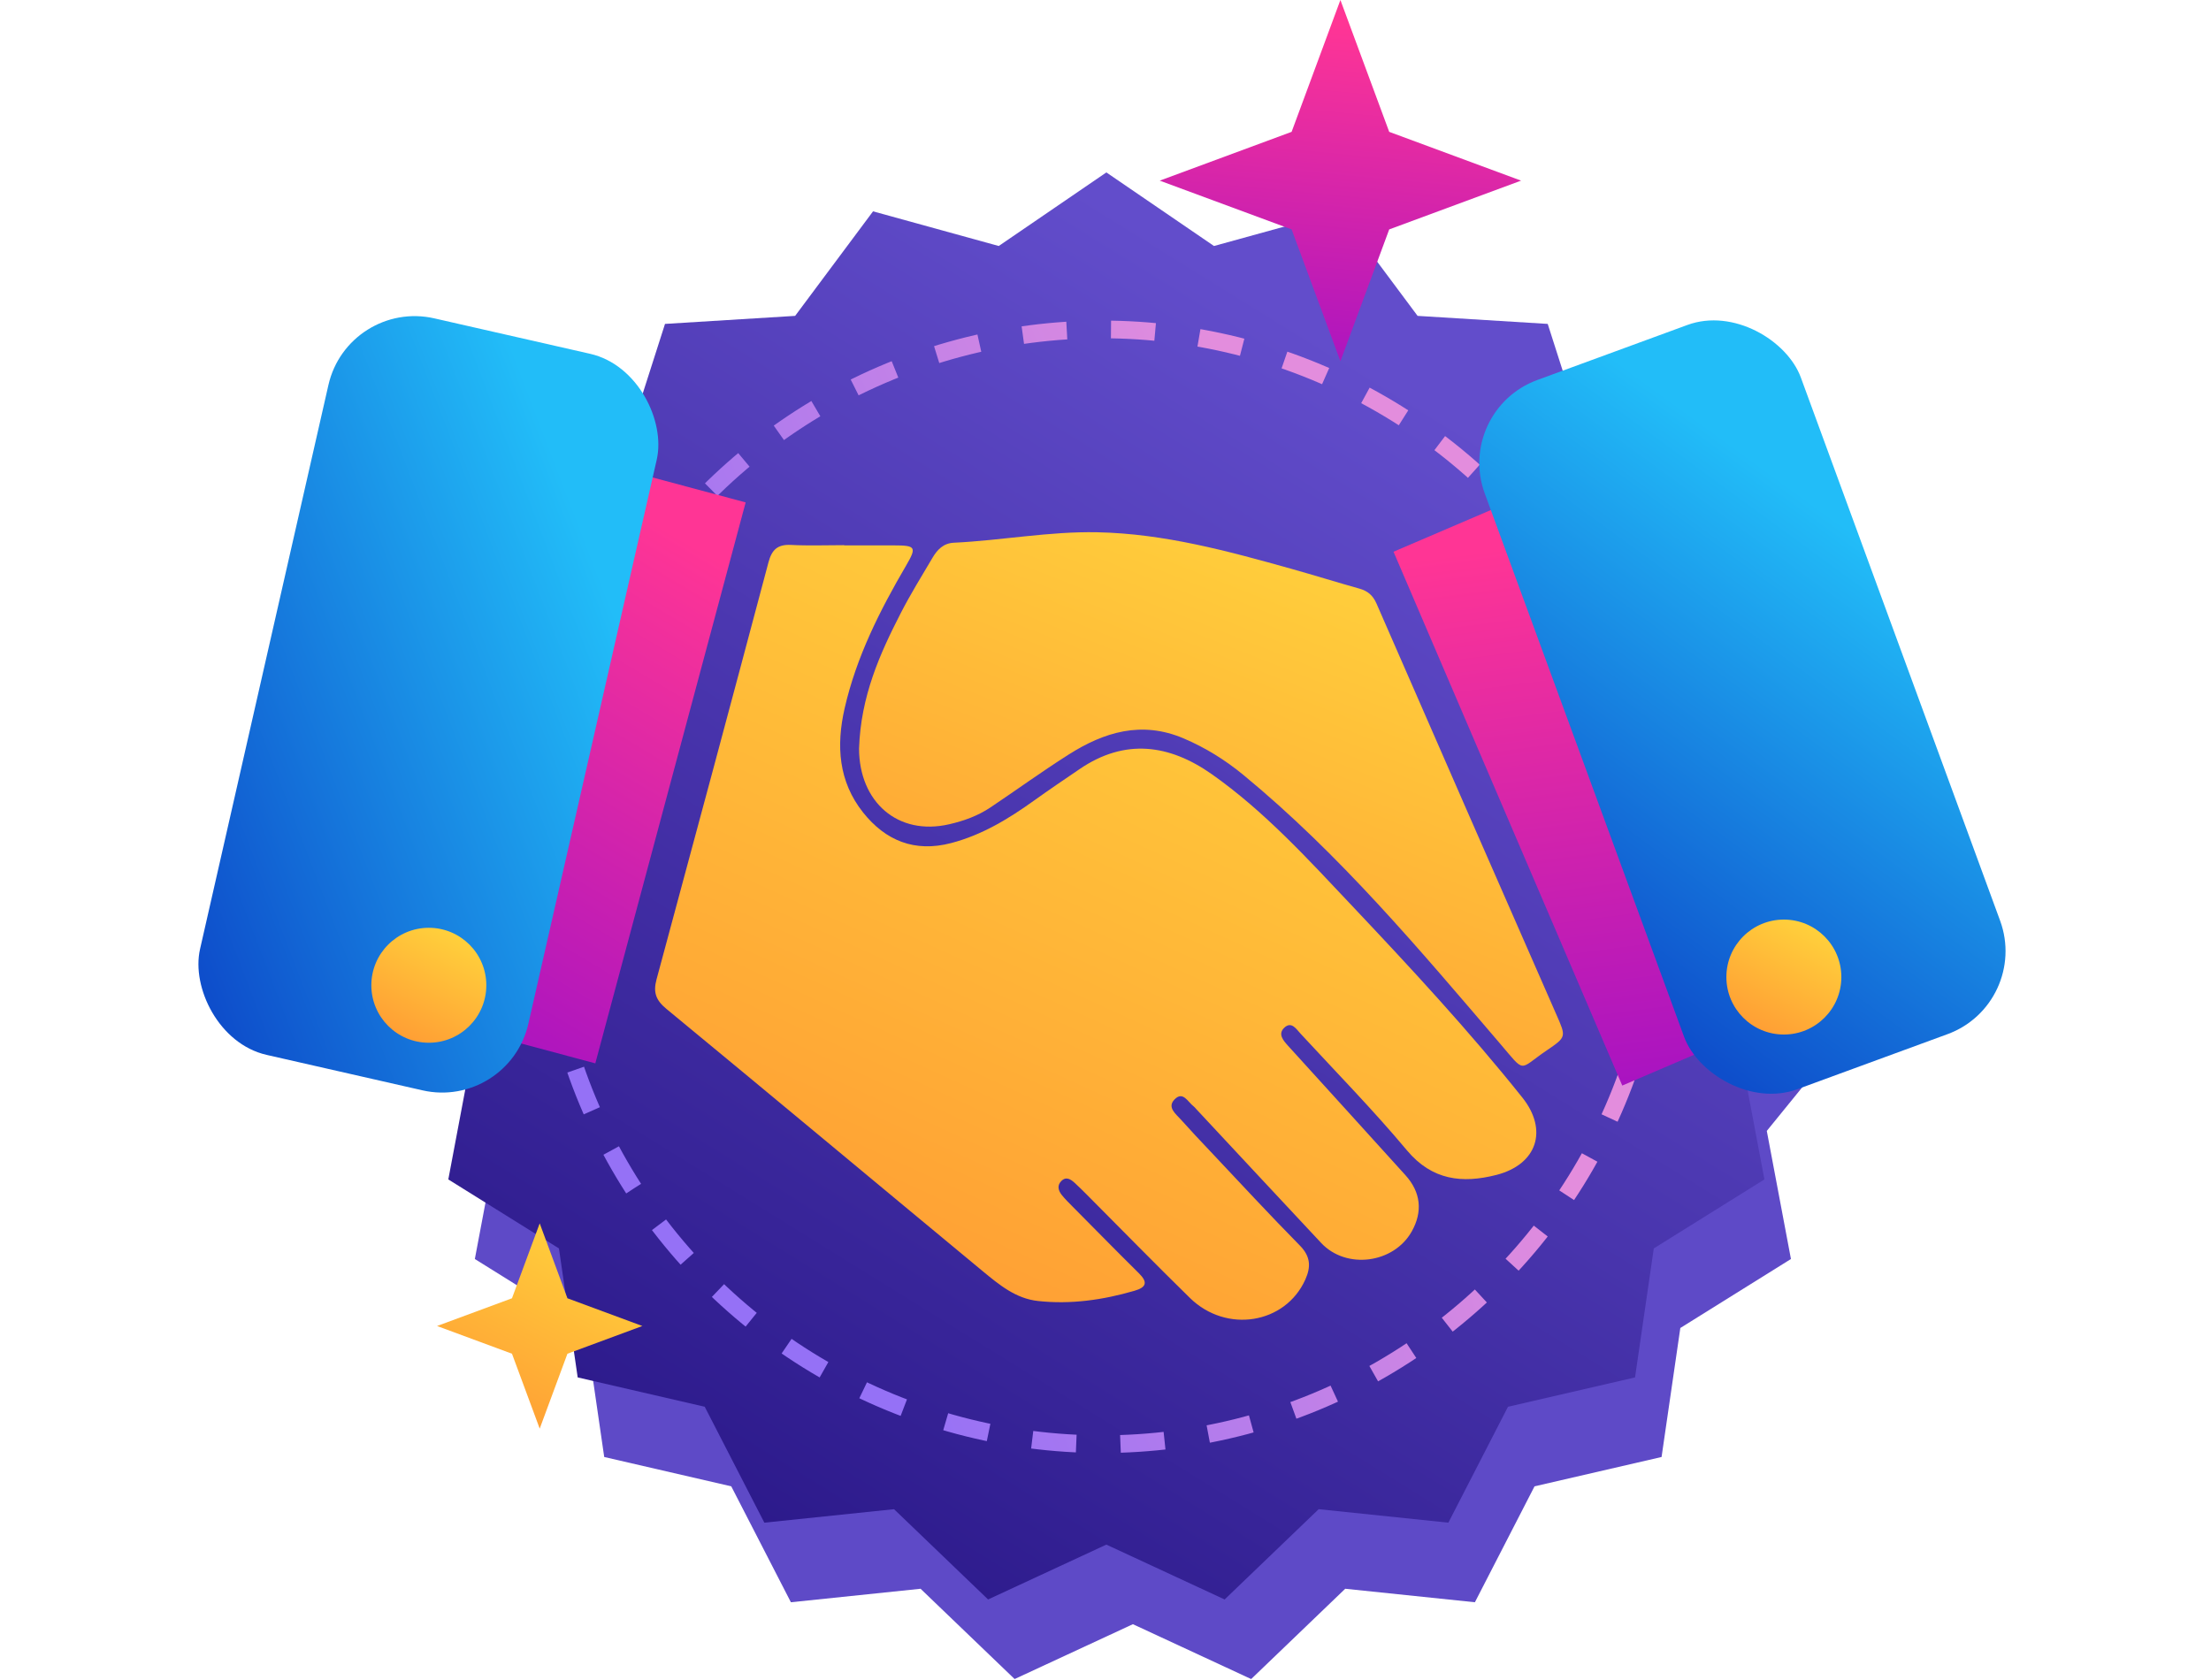
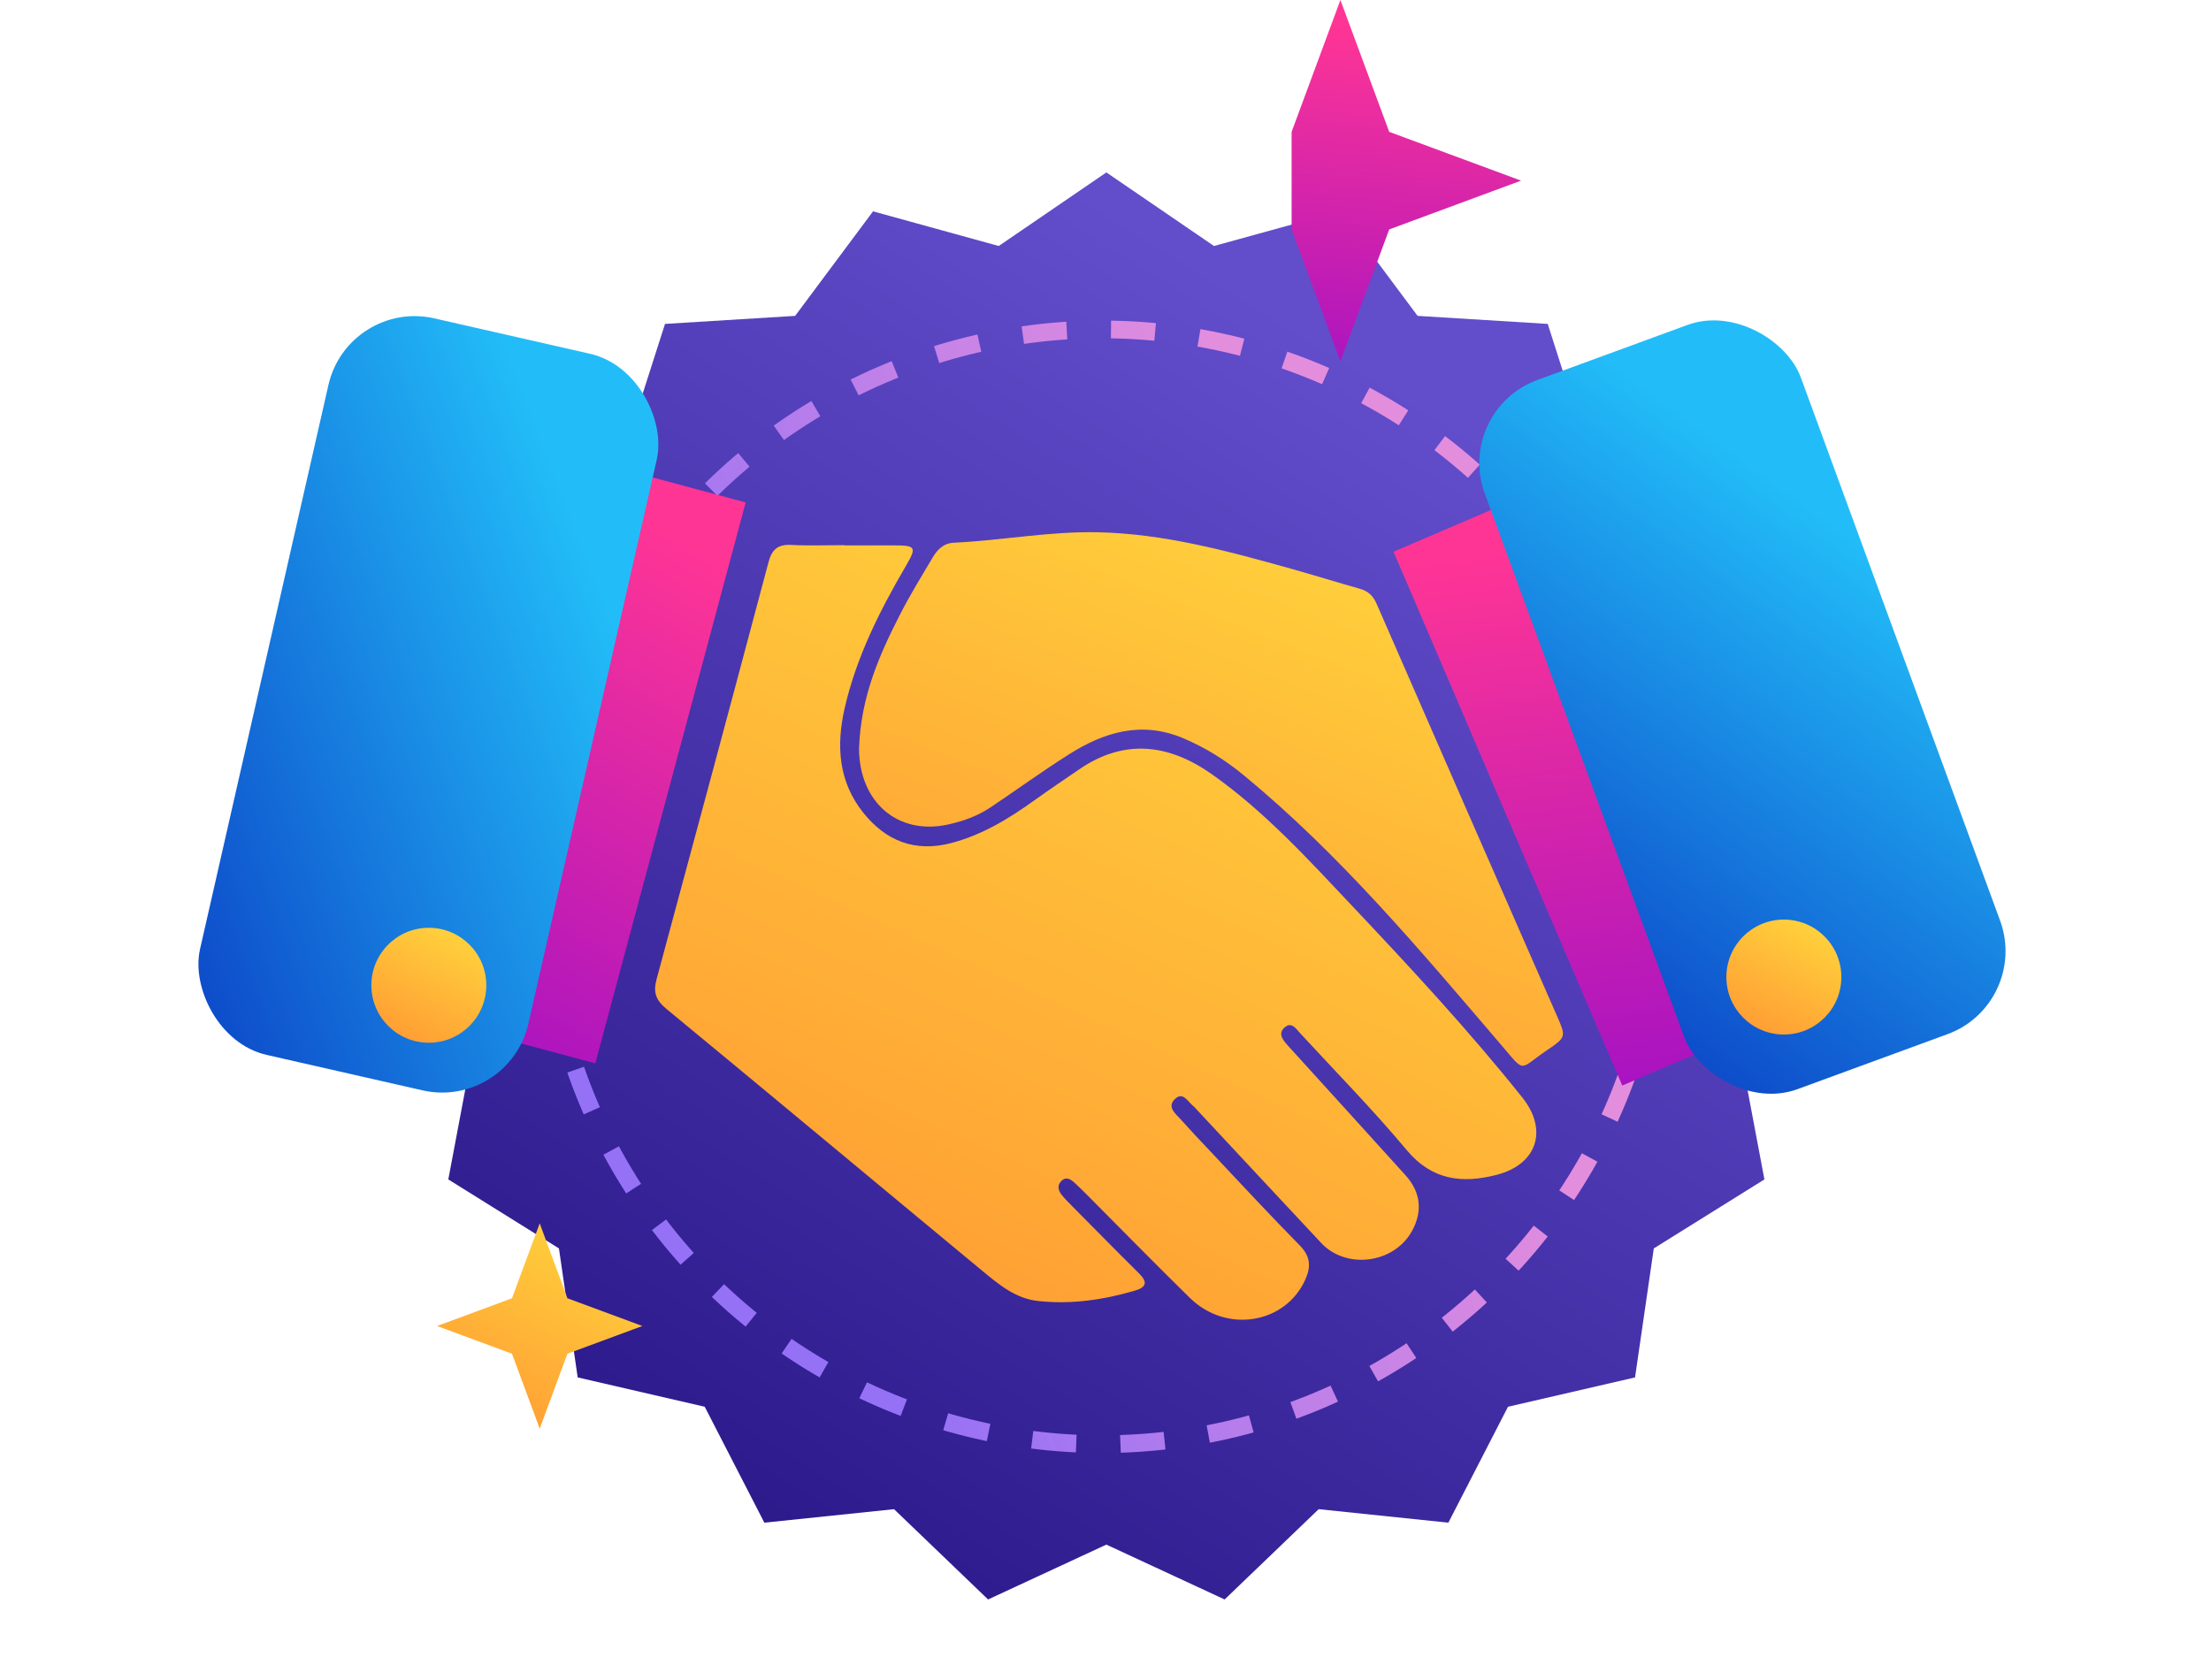
<svg xmlns="http://www.w3.org/2000/svg" width="250" height="190" viewBox="0 0 250 190" fill="none">
  <g clip-path="url(#clip0_884_2780)">
-     <path d="M128.098 28.5L140.267 36.821L154.479 32.902L163.288 44.724L178.002 45.632L182.495 59.673L196.117 65.311L195.808 80.05L206.861 89.804L201.783 103.644L209.07 116.46L199.773 127.901L202.504 142.388L189.996 150.19L187.875 164.779L173.511 168.097L166.768 181.207L152.105 179.681L141.471 189.892L128.098 183.688L114.724 189.892L104.09 179.681L89.427 181.207L82.684 168.097L68.32 164.779L66.2 150.19L53.691 142.388L56.423 127.901L47.125 116.46L54.413 103.644L49.334 89.804L60.388 80.05L60.078 65.311L73.7 59.673L78.193 45.632L92.907 44.724L101.716 32.902L115.928 36.821L128.098 28.5Z" fill="#5E4AC7" />
    <path d="M125.098 19.5L137.267 27.821L151.479 23.902L160.288 35.724L175.002 36.632L179.495 50.673L193.117 56.31L192.808 71.05L203.861 80.804L198.783 94.644L206.07 107.46L196.773 118.901L199.504 133.388L186.996 141.19L184.875 155.779L170.511 159.097L163.768 172.207L149.105 170.681L138.471 180.892L125.098 174.688L111.724 180.892L101.09 170.681L86.427 172.207L79.684 159.097L65.32 155.779L63.2 141.19L50.691 133.388L53.423 118.901L44.125 107.46L51.413 94.644L46.334 80.804L57.388 71.05L57.078 56.31L70.7 50.673L75.193 36.632L89.907 35.724L98.716 23.902L112.928 27.821L125.098 19.5Z" fill="url(#paint0_linear_884_2780)" />
    <circle cx="124.64" cy="100.293" r="63.036" transform="rotate(-180 124.64 100.293)" stroke="url(#paint1_linear_884_2780)" stroke-width="2" stroke-dasharray="5 5" />
    <path d="M95.451 61.681C97.324 61.681 99.201 61.681 101.073 61.681C103.55 61.681 103.674 61.872 102.449 63.971C99.47 69.066 96.832 74.294 95.503 80.107C94.536 84.343 94.81 88.387 97.587 91.883C100.122 95.069 103.411 96.429 107.543 95.348C111.06 94.427 114.064 92.591 116.966 90.507C118.646 89.302 120.358 88.149 122.065 86.985C127.195 83.479 132.227 84.177 137.037 87.57C142.989 91.769 147.871 97.137 152.841 102.402C159.497 109.451 166.086 116.552 172.137 124.133C175.059 127.795 173.823 131.694 169.194 132.879C165.367 133.856 161.933 133.51 159.078 130.091C155.267 125.535 151.099 121.284 147.065 116.914C146.568 116.376 146.02 115.445 145.192 116.252C144.468 116.96 145.115 117.689 145.637 118.269C150.059 123.151 154.507 128.017 158.918 132.91C160.666 134.844 160.878 137.047 159.627 139.271C157.584 142.906 152.216 143.599 149.387 140.574C144.665 135.527 139.954 130.463 135.237 125.406C135.149 125.313 135.072 125.199 134.968 125.126C134.311 124.64 133.763 123.337 132.796 124.351C131.938 125.245 132.962 125.985 133.536 126.631C134.611 127.836 135.718 129.01 136.83 130.184C140.202 133.758 143.532 137.368 146.977 140.864C148.187 142.095 148.244 143.263 147.597 144.706C145.348 149.728 138.681 150.84 134.544 146.79C130.619 142.948 126.781 139.017 122.908 135.128C122.453 134.673 121.992 134.213 121.517 133.779C121.067 133.365 120.544 133.018 119.996 133.577C119.495 134.084 119.67 134.663 120.063 135.154C120.425 135.609 120.844 136.018 121.253 136.432C123.756 138.955 126.244 141.495 128.772 143.993C129.791 145.001 129.647 145.58 128.286 145.978C124.713 147.018 121.082 147.54 117.369 147.137C114.861 146.868 112.978 145.301 111.142 143.786C99.201 133.897 87.301 123.952 75.339 114.09C74.155 113.113 73.844 112.218 74.232 110.775C78.483 95.058 82.709 79.331 86.892 63.594C87.275 62.156 87.937 61.551 89.447 61.629C91.444 61.732 93.455 61.655 95.457 61.655C95.451 61.665 95.451 61.67 95.451 61.681Z" fill="url(#paint2_linear_884_2780)" />
    <path d="M97.133 84.663C97.329 78.752 99.465 73.979 101.865 69.309C102.956 67.188 104.218 65.151 105.433 63.092C105.971 62.177 106.664 61.437 107.848 61.38C113.263 61.122 118.631 60.088 124.067 60.196C131.623 60.346 138.863 62.327 146.077 64.349C148.627 65.063 151.151 65.854 153.7 66.568C154.642 66.831 155.231 67.323 155.64 68.254C162.399 83.763 169.189 99.258 175.985 114.752C177.087 117.265 177.133 117.271 174.889 118.796C171.641 120.999 172.561 121.47 169.577 117.984C160.47 107.341 151.461 96.589 140.585 87.637C138.542 85.956 136.303 84.56 133.836 83.51C129.088 81.488 124.843 82.786 120.809 85.351C117.814 87.254 114.934 89.344 111.986 91.319C110.574 92.266 108.981 92.84 107.342 93.217C101.503 94.572 97.148 90.678 97.133 84.663Z" fill="url(#paint3_linear_884_2780)" />
    <path d="M157.566 62.398L177.844 53.711L203.709 114.084L183.431 122.771" fill="url(#paint4_linear_884_2780)" />
    <path d="M63.004 51.109L84.312 56.819L67.313 120.261L46.005 114.552" fill="url(#paint5_linear_884_2780)" />
    <rect x="164.438" y="46.419" width="38.071" height="85.429" rx="10" transform="rotate(-20.142 164.438 46.419)" fill="url(#paint6_linear_884_2780)" />
    <rect x="39.355" y="33.785" width="38.071" height="85.429" rx="10" transform="rotate(12.819 39.355 33.785)" fill="url(#paint7_linear_884_2780)" />
    <circle cx="48.488" cy="111.429" r="6.5" fill="url(#paint8_linear_884_2780)" />
    <circle cx="201.703" cy="110.5" r="6.5" fill="url(#paint9_linear_884_2780)" />
    <path d="M61.025 138.357L64.16 146.829L72.632 149.964L64.16 153.099L61.025 161.571L57.89 153.099L49.418 149.964L57.89 146.829L61.025 138.357Z" fill="url(#paint10_linear_884_2780)" />
-     <path d="M151.561 0L157.079 14.911L171.99 20.429L157.079 25.946L151.561 40.857L146.044 25.946L131.133 20.429L146.044 14.911L151.561 0Z" fill="url(#paint11_linear_884_2780)" />
+     <path d="M151.561 0L157.079 14.911L171.99 20.429L157.079 25.946L151.561 40.857L146.044 25.946L146.044 14.911L151.561 0Z" fill="url(#paint11_linear_884_2780)" />
  </g>
  <defs>
    <linearGradient id="paint0_linear_884_2780" x1="60.141" y1="190.301" x2="153.137" y2="40.233" gradientUnits="userSpaceOnUse">
      <stop stop-color="#22107F" />
      <stop offset="1" stop-color="#624DCB" />
    </linearGradient>
    <linearGradient id="paint1_linear_884_2780" x1="101.924" y1="139.447" x2="175.787" y2="108.056" gradientUnits="userSpaceOnUse">
      <stop offset="0.004" stop-color="#E38DDD" />
      <stop offset="1" stop-color="#9571F6" />
    </linearGradient>
    <linearGradient id="paint2_linear_884_2780" x1="132.912" y1="38.029" x2="80.323" y2="152.902" gradientUnits="userSpaceOnUse">
      <stop stop-color="#FFDB3D" />
      <stop offset="1" stop-color="#FF9633" />
    </linearGradient>
    <linearGradient id="paint3_linear_884_2780" x1="144.132" y1="43.944" x2="111.467" y2="126.723" gradientUnits="userSpaceOnUse">
      <stop stop-color="#FFDB3D" />
      <stop offset="1" stop-color="#FF9633" />
    </linearGradient>
    <linearGradient id="paint4_linear_884_2780" x1="177.665" y1="60.933" x2="185.693" y2="122.476" gradientUnits="userSpaceOnUse">
      <stop stop-color="#FF3595" />
      <stop offset="1" stop-color="#A913C1" />
    </linearGradient>
    <linearGradient id="paint5_linear_884_2780" x1="79.707" y1="62.385" x2="47.965" y2="115.718" gradientUnits="userSpaceOnUse">
      <stop stop-color="#FF3595" />
      <stop offset="1" stop-color="#A913C1" />
    </linearGradient>
    <linearGradient id="paint6_linear_884_2780" x1="190.382" y1="57.531" x2="142.082" y2="89.826" gradientUnits="userSpaceOnUse">
      <stop stop-color="#22BDF8" />
      <stop offset="1" stop-color="#0E4ECB" />
    </linearGradient>
    <linearGradient id="paint7_linear_884_2780" x1="65.3" y1="44.898" x2="17" y2="77.192" gradientUnits="userSpaceOnUse">
      <stop stop-color="#22BDF8" />
      <stop offset="1" stop-color="#0E4ECB" />
    </linearGradient>
    <linearGradient id="paint8_linear_884_2780" x1="49.665" y1="101.429" x2="41.223" y2="117.647" gradientUnits="userSpaceOnUse">
      <stop stop-color="#FFDB3D" />
      <stop offset="1" stop-color="#FF9633" />
    </linearGradient>
    <linearGradient id="paint9_linear_884_2780" x1="202.88" y1="100.5" x2="194.438" y2="116.718" gradientUnits="userSpaceOnUse">
      <stop stop-color="#FFDB3D" />
      <stop offset="1" stop-color="#FF9633" />
    </linearGradient>
    <linearGradient id="paint10_linear_884_2780" x1="63.126" y1="132.107" x2="48.052" y2="161.069" gradientUnits="userSpaceOnUse">
      <stop stop-color="#FFDB3D" />
      <stop offset="1" stop-color="#FF9633" />
    </linearGradient>
    <linearGradient id="paint11_linear_884_2780" x1="166.419" y1="4.086" x2="162.65" y2="43.844" gradientUnits="userSpaceOnUse">
      <stop stop-color="#FF3595" />
      <stop offset="1" stop-color="#A913C1" />
    </linearGradient>
    <clipPath id="clip0_884_2780">
      <rect width="250" height="190" fill="white" />
    </clipPath>
  </defs>
</svg>